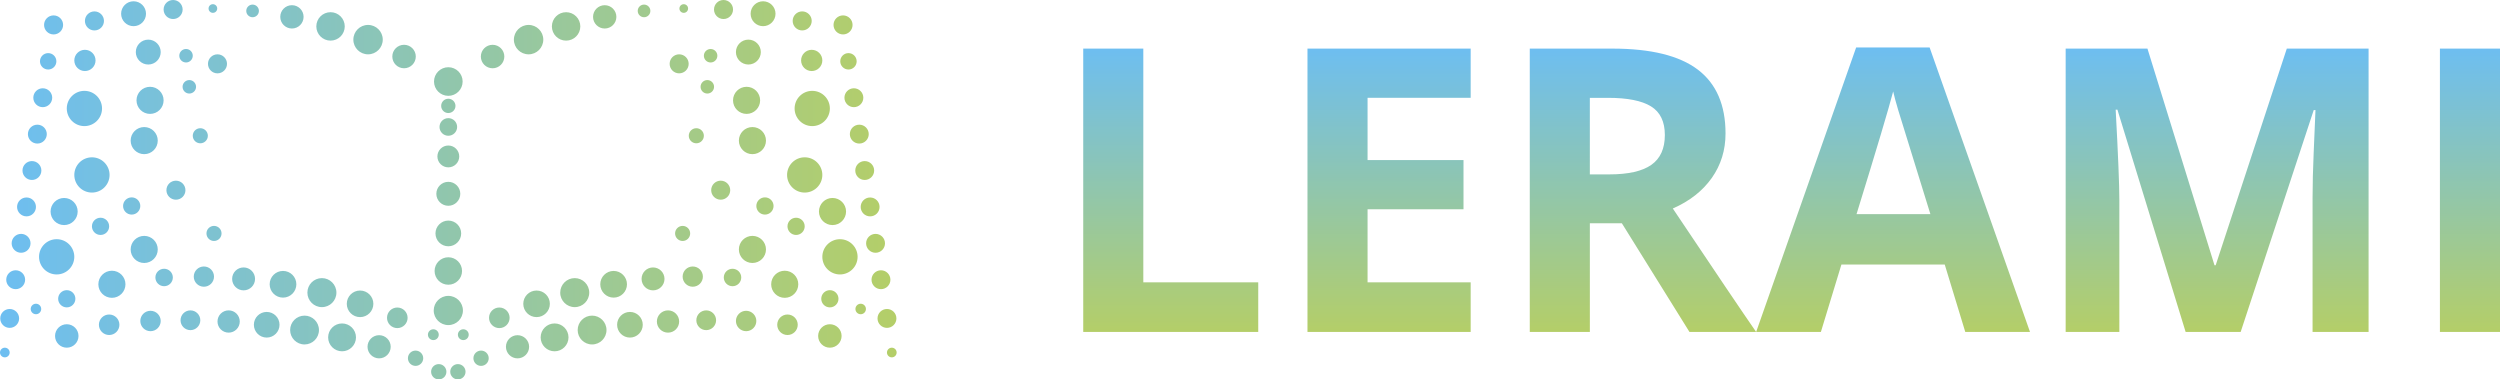
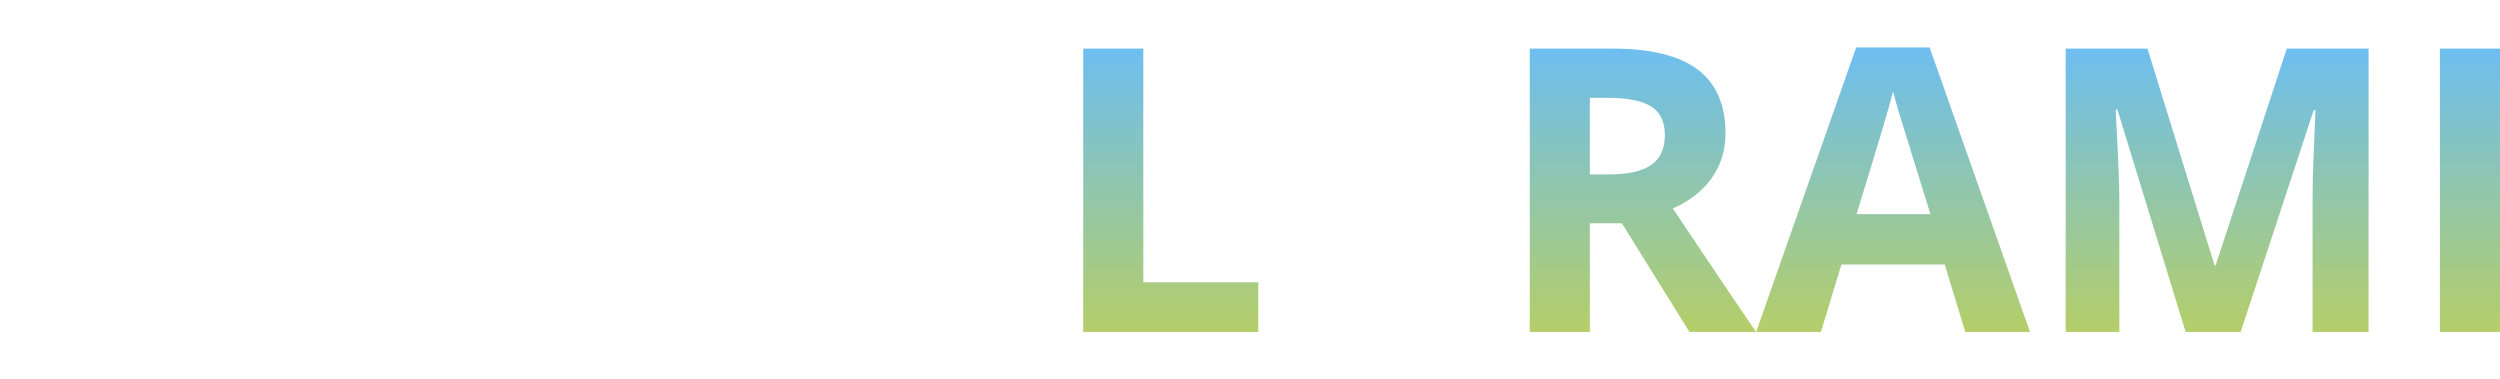
<svg xmlns="http://www.w3.org/2000/svg" version="1.1" id="Layer_1" x="0px" y="0px" style="enable-background:new 0 0 5002.21 3005.24;" xml:space="preserve" viewBox="1044.11 1281.5 2913.99 442.23">
  <style type="text/css">
	.st0{fill:url(#SVGID_1_);}
	.st1{fill:url(#SVGID_2_);}
</style>
  <g>
    <linearGradient id="SVGID_1_" gradientUnits="userSpaceOnUse" x1="1044.106" y1="1502.618" x2="2089.229" y2="1502.618">
      <stop offset="1.174476e-07" style="stop-color:#6DBEF1" />
      <stop offset="1" style="stop-color:#B4CE68" />
    </linearGradient>
-     <path class="st0" d="M1566.67,1393.21c-9.21,0-16.68-7.47-16.68-16.68s7.47-16.68,16.68-16.68s16.68,7.47,16.68,16.68   S1575.88,1393.21,1566.67,1393.21z M1575.01,1404.92c0-4.61-3.73-8.34-8.34-8.34c-4.61,0-8.34,3.73-8.34,8.34   c0,4.61,3.73,8.34,8.34,8.34C1571.27,1413.26,1575.01,1409.53,1575.01,1404.92z M1576.94,1429.47c0-5.67-4.6-10.27-10.27-10.27   s-10.27,4.6-10.27,10.27c0,5.67,4.6,10.27,10.27,10.27S1576.94,1435.14,1576.94,1429.47z M1579.4,1463.84   c0-7.03-5.7-12.73-12.73-12.73c-7.03,0-12.73,5.7-12.73,12.73c0,7.03,5.7,12.73,12.73,12.73   C1573.7,1476.57,1579.4,1470.87,1579.4,1463.84z M1580.62,1507.4c0-7.71-6.25-13.96-13.96-13.96s-13.96,6.25-13.96,13.96   c0,7.71,6.25,13.96,13.96,13.96S1580.62,1515.1,1580.62,1507.4z M1581.65,1553.59c0-8.27-6.71-14.98-14.98-14.98   s-14.98,6.71-14.98,14.98c0,8.27,6.71,14.98,14.98,14.98S1581.65,1561.86,1581.65,1553.59z M1582.67,1597.37c0-8.84-7.16-16-16-16   s-16,7.16-16,16s7.16,16,16,16S1582.67,1606.21,1582.67,1597.37z M1583.69,1643.4c0-9.4-7.62-17.02-17.02-17.02   c-9.4,0-17.02,7.62-17.02,17.02s7.62,17.02,17.02,17.02C1576.07,1660.43,1583.69,1652.81,1583.69,1643.4z M1121.94,1686.76   c-7.55,0-13.67-6.12-13.67-13.67s6.12-13.67,13.67-13.67c7.55,0,13.67,6.12,13.67,13.67S1129.49,1686.76,1121.94,1686.76z    M1092.14,1641.64c0-3.38-2.74-6.12-6.12-6.12s-6.12,2.74-6.12,6.12s2.74,6.12,6.12,6.12S1092.14,1645.02,1092.14,1641.64z    M1183.29,1660.03c0-6.6-5.35-11.95-11.95-11.95c-6.6,0-11.95,5.35-11.95,11.95s5.35,11.95,11.95,11.95   C1177.94,1671.99,1183.29,1666.63,1183.29,1660.03z M1231.43,1655.64c0-6.57-5.33-11.89-11.89-11.89s-11.89,5.33-11.89,11.89   c0,6.57,5.33,11.89,11.89,11.89S1231.43,1662.21,1231.43,1655.64z M1277.59,1654.79c0-6.36-5.16-11.52-11.52-11.52   s-11.52,5.16-11.52,11.52s5.16,11.52,11.52,11.52S1277.59,1661.15,1277.59,1654.79z M1323.58,1656.24   c0-7.17-5.81-12.98-12.98-12.98c-7.17,0-12.98,5.81-12.98,12.98s5.81,12.98,12.98,12.98   C1317.76,1669.23,1323.58,1663.41,1323.58,1656.24z M1369.92,1660.03c0-8.26-6.69-14.95-14.95-14.95   c-8.26,0-14.95,6.69-14.95,14.95c0,8.26,6.69,14.95,14.95,14.95C1363.23,1674.98,1369.92,1668.29,1369.92,1660.03z    M1415.89,1666.19c0-9.28-7.52-16.8-16.8-16.8s-16.8,7.52-16.8,16.8c0,9.28,7.52,16.8,16.8,16.8S1415.89,1675.47,1415.89,1666.19z    M1459.05,1674.74c0-8.96-7.27-16.23-16.23-16.23c-8.96,0-16.23,7.27-16.23,16.23c0,8.96,7.27,16.23,16.23,16.23   C1451.78,1690.97,1459.05,1683.7,1459.05,1674.74z M1499.51,1685.7c0-7.46-6.05-13.51-13.51-13.51c-7.46,0-13.51,6.05-13.51,13.51   s6.05,13.51,13.51,13.51C1493.46,1699.21,1499.51,1693.16,1499.51,1685.7z M1537.41,1699.06c0-4.93-3.99-8.92-8.92-8.92   c-4.93,0-8.92,3.99-8.92,8.92c0,4.93,3.99,8.92,8.92,8.92C1533.42,1707.98,1537.41,1703.98,1537.41,1699.06z M1564.44,1714.81   c0-4.93-3.99-8.92-8.92-8.92s-8.92,3.99-8.92,8.92s3.99,8.92,8.92,8.92S1564.44,1719.74,1564.44,1714.81z M1245.57,1604.93   c0-5.62-4.55-10.17-10.17-10.17c-5.62,0-10.17,4.55-10.17,10.17c0,5.62,4.55,10.17,10.17,10.17   C1241.02,1615.11,1245.57,1610.55,1245.57,1604.93z M1293.56,1603.91c0-6.52-5.28-11.8-11.8-11.8s-11.8,5.28-11.8,11.8   c0,6.52,5.28,11.8,11.8,11.8S1293.56,1610.43,1293.56,1603.91z M1341.4,1606.58c0-7.38-5.98-13.36-13.36-13.36   c-7.38,0-13.36,5.98-13.36,13.36c0,7.38,5.98,13.36,13.36,13.36C1335.42,1619.94,1341.4,1613.96,1341.4,1606.58z M1389.54,1612.85   c0-8.59-6.96-15.56-15.56-15.56c-8.59,0-15.56,6.96-15.56,15.56c0,8.59,6.96,15.56,15.56,15.56   C1382.57,1628.41,1389.54,1621.44,1389.54,1612.85z M1436.23,1622.58c0-9.34-7.57-16.91-16.91-16.91   c-9.34,0-16.91,7.57-16.91,16.91c0,9.34,7.57,16.91,16.91,16.91C1428.66,1639.49,1436.23,1631.92,1436.23,1622.58z M1479.3,1635.63   c0-8.55-6.93-15.49-15.49-15.49s-15.49,6.93-15.49,15.49s6.93,15.49,15.49,15.49S1479.3,1644.19,1479.3,1635.63z M1519.21,1651.94   c0-6.63-5.37-12-12-12s-12,5.37-12,12s5.37,12,12,12S1519.21,1658.57,1519.21,1651.94z M1555.52,1671.61   c0-3.49-2.83-6.31-6.31-6.31s-6.31,2.83-6.31,6.31c0,3.49,2.83,6.31,6.31,6.31S1555.52,1675.09,1555.52,1671.61z M1165.29,1305.89   c0-6.13-4.97-11.1-11.1-11.1s-11.1,4.97-11.1,11.1s4.97,11.1,11.1,11.1S1165.29,1312.01,1165.29,1305.89z M1117.67,1310.55   c0-6.13-4.97-11.1-11.1-11.1s-11.1,4.97-11.1,11.1c0,6.13,4.97,11.1,11.1,11.1S1117.67,1316.67,1117.67,1310.55z M1155.48,1351.93   c0-6.84-5.54-12.38-12.38-12.38c-6.84,0-12.38,5.54-12.38,12.38s5.54,12.38,12.38,12.38   C1149.94,1364.31,1155.48,1358.77,1155.48,1351.93z M1214.3,1297.5c0-8.01-6.5-14.51-14.51-14.51c-8.01,0-14.51,6.5-14.51,14.51   c0,8.01,6.5,14.51,14.51,14.51C1207.81,1312.01,1214.3,1305.51,1214.3,1297.5z M1231.43,1342.2c0-8.01-6.5-14.51-14.51-14.51   c-8.01,0-14.51,6.5-14.51,14.51c0,8.01,6.5,14.51,14.51,14.51C1224.93,1356.71,1231.43,1350.21,1231.43,1342.2z M1163.04,1407.94   c0-11.35-9.2-20.55-20.55-20.55c-11.35,0-20.55,9.2-20.55,20.55c0,11.35,9.2,20.55,20.55,20.55   C1153.84,1428.49,1163.04,1419.29,1163.04,1407.94z M1171.82,1485.41c0-11.35-9.2-20.55-20.55-20.55   c-11.35,0-20.55,9.2-20.55,20.55c0,11.35,9.2,20.55,20.55,20.55C1162.62,1505.96,1171.82,1496.76,1171.82,1485.41z    M1130.71,1580.85c0-11.35-9.2-20.55-20.55-20.55s-20.55,9.2-20.55,20.55s9.2,20.55,20.55,20.55S1130.71,1592.2,1130.71,1580.85z    M1256.99,1292.59c0-6.12-4.96-11.09-11.09-11.09s-11.09,4.96-11.09,11.09c0,6.12,4.96,11.09,11.09,11.09   S1256.99,1298.71,1256.99,1292.59z M1260.26,1503.18c0-6.12-4.96-11.09-11.09-11.09s-11.09,4.96-11.09,11.09   c0,6.12,4.96,11.09,11.09,11.09S1260.26,1509.3,1260.26,1503.18z M1207.64,1521.59c0-5.54-4.49-10.04-10.04-10.04   s-10.04,4.49-10.04,10.04s4.49,10.04,10.04,10.04S1207.64,1527.14,1207.64,1521.59z M1171.34,1545.32   c0-5.54-4.49-10.04-10.04-10.04s-10.04,4.49-10.04,10.04s4.49,10.04,10.04,10.04S1171.34,1550.87,1171.34,1545.32z    M1131.97,1629.75c0-5.54-4.49-10.04-10.04-10.04c-5.54,0-10.04,4.49-10.04,10.04c0,5.54,4.49,10.04,10.04,10.04   C1127.48,1639.79,1131.97,1635.29,1131.97,1629.75z M1286.38,1439.74c0-4.86-3.94-8.79-8.79-8.79c-4.86,0-8.79,3.94-8.79,8.79   c0,4.86,3.94,8.79,8.79,8.79C1282.45,1448.53,1286.38,1444.6,1286.38,1439.74z M1302.35,1553.59c0-4.86-3.94-8.79-8.79-8.79   s-8.79,3.94-8.79,8.79c0,4.86,3.94,8.79,8.79,8.79S1302.35,1558.44,1302.35,1553.59z M1272.63,1382.68c0-4.34-3.52-7.86-7.86-7.86   c-4.34,0-7.86,3.52-7.86,7.86c0,4.34,3.52,7.86,7.86,7.86C1269.11,1390.54,1272.63,1387.02,1272.63,1382.68z M1268.8,1346.46   c0-4.34-3.52-7.86-7.86-7.86c-4.34,0-7.86,3.52-7.86,7.86c0,4.34,3.52,7.86,7.86,7.86   C1265.28,1354.33,1268.8,1350.81,1268.8,1346.46z M1308.7,1355.91c0-6.12-4.96-11.09-11.09-11.09c-6.12,0-11.09,4.96-11.09,11.09   c0,6.12,4.96,11.09,11.09,11.09C1303.73,1367,1308.7,1362.04,1308.7,1355.91z M1234.81,1398.47c0-8.72-7.07-15.8-15.8-15.8   s-15.8,7.07-15.8,15.8s7.07,15.8,15.8,15.8S1234.81,1407.2,1234.81,1398.47z M1227.99,1445.39c0-8.72-7.07-15.8-15.8-15.8   s-15.8,7.07-15.8,15.8s7.07,15.8,15.8,15.8S1227.99,1454.12,1227.99,1445.39z M1134.65,1528.05c0-8.72-7.07-15.8-15.8-15.8   c-8.72,0-15.8,7.07-15.8,15.8s7.07,15.8,15.8,15.8C1127.58,1543.84,1134.65,1536.77,1134.65,1528.05z M1227.99,1572.24   c0-8.72-7.07-15.8-15.8-15.8s-15.8,7.07-15.8,15.8s7.07,15.8,15.8,15.8S1227.99,1580.96,1227.99,1572.24z M1190.35,1612.85   c0-8.72-7.07-15.8-15.8-15.8s-15.8,7.07-15.8,15.8c0,8.72,7.07,15.8,15.8,15.8S1190.35,1621.58,1190.35,1612.85z M1297.3,1291.42   c0-2.79-2.26-5.05-5.05-5.05c-2.79,0-5.05,2.26-5.05,5.05c0,2.79,2.26,5.05,5.05,5.05   C1295.04,1296.48,1297.3,1294.22,1297.3,1291.42z M1345.89,1294.22c0-4.07-3.3-7.37-7.37-7.37c-4.07,0-7.37,3.3-7.37,7.37   s3.3,7.37,7.37,7.37C1342.6,1301.59,1345.89,1298.29,1345.89,1294.22z M1397.97,1301.14c0-7.51-6.09-13.59-13.59-13.59   c-7.51,0-13.59,6.09-13.59,13.59s6.09,13.59,13.59,13.59C1391.88,1314.74,1397.97,1308.65,1397.97,1301.14z M1445.95,1312.28   c0-9.15-7.42-16.57-16.57-16.57c-9.15,0-16.57,7.42-16.57,16.57c0,9.15,7.42,16.57,16.57,16.57   C1438.53,1328.86,1445.95,1321.44,1445.95,1312.28z M1490.25,1327.69c0-9.47-7.67-17.14-17.14-17.14   c-9.47,0-17.14,7.67-17.14,17.14c0,9.47,7.67,17.14,17.14,17.14C1482.57,1344.83,1490.25,1337.15,1490.25,1327.69z    M1528.75,1347.39c0-7.56-6.13-13.68-13.68-13.68c-7.56,0-13.68,6.13-13.68,13.68c0,7.56,6.13,13.68,13.68,13.68   C1522.63,1361.08,1528.75,1354.95,1528.75,1347.39z M1106.57,1310.55 M1109.82,1352.97c0-5.28-4.28-9.56-9.56-9.56   c-5.28,0-9.56,4.28-9.56,9.56c0,5.28,4.28,9.56,9.56,9.56C1105.54,1362.53,1109.82,1358.25,1109.82,1352.97z M1104.96,1395.4   c0-6.08-4.93-11.01-11.01-11.01c-6.08,0-11.01,4.93-11.01,11.01c0,6.08,4.93,11.01,11.01,11.01   C1100.03,1406.41,1104.96,1401.48,1104.96,1395.4z M1098.65,1437.83c0-6.08-4.93-11.01-11.01-11.01s-11.01,4.93-11.01,11.01   c0,6.08,4.93,11.01,11.01,11.01S1098.65,1443.91,1098.65,1437.83z M1092.33,1480.26c0-6.08-4.93-11.01-11.01-11.01   s-11.01,4.93-11.01,11.01c0,6.08,4.93,11.01,11.01,11.01S1092.33,1486.34,1092.33,1480.26z M1086.02,1522.68   c0-6.08-4.93-11.01-11.01-11.01s-11.01,4.93-11.01,11.01s4.93,11.01,11.01,11.01S1086.02,1528.77,1086.02,1522.68z M1079.7,1565.11   c0-6.08-4.93-11.01-11.01-11.01s-11.01,4.93-11.01,11.01s4.93,11.01,11.01,11.01S1079.7,1571.2,1079.7,1565.11z M1073.39,1607.54   c0-6.08-4.93-11.01-11.01-11.01c-6.08,0-11.01,4.93-11.01,11.01s4.93,11.01,11.01,11.01   C1068.46,1618.55,1073.39,1613.62,1073.39,1607.54z M1066.4,1652.66c0-6.08-4.93-11.01-11.01-11.01s-11.01,4.93-11.01,11.01   s4.93,11.01,11.01,11.01S1066.4,1658.74,1066.4,1652.66z M1055.39,1692.4c0-3.12-2.53-5.64-5.64-5.64s-5.64,2.53-5.64,5.64   s2.53,5.64,5.64,5.64S1055.39,1695.51,1055.39,1692.4z M2011.4,1686.76c7.55,0,13.67-6.12,13.67-13.67s-6.12-13.67-13.67-13.67   c-7.55,0-13.67,6.12-13.67,13.67S2003.85,1686.76,2011.4,1686.76z M2047.32,1647.77c3.38,0,6.12-2.74,6.12-6.12   s-2.74-6.12-6.12-6.12c-3.38,0-6.12,2.74-6.12,6.12S2043.94,1647.77,2047.32,1647.77z M1962,1671.99c6.6,0,11.95-5.35,11.95-11.95   s-5.35-11.95-11.95-11.95s-11.95,5.35-11.95,11.95S1955.39,1671.99,1962,1671.99z M1913.8,1667.53c6.57,0,11.89-5.33,11.89-11.89   c0-6.57-5.33-11.89-11.89-11.89c-6.57,0-11.89,5.33-11.89,11.89C1901.9,1662.21,1907.23,1667.53,1913.8,1667.53z M1867.27,1666.31   c6.36,0,11.52-5.16,11.52-11.52s-5.16-11.52-11.52-11.52s-11.52,5.16-11.52,11.52S1860.9,1666.31,1867.27,1666.31z    M1822.74,1669.23c7.17,0,12.98-5.81,12.98-12.98s-5.81-12.98-12.98-12.98s-12.98,5.81-12.98,12.98   S1815.57,1669.23,1822.74,1669.23z M1778.36,1674.98c8.26,0,14.95-6.69,14.95-14.95c0-8.26-6.69-14.95-14.95-14.95   s-14.95,6.69-14.95,14.95C1763.41,1668.29,1770.1,1674.98,1778.36,1674.98z M1734.24,1682.99c9.28,0,16.8-7.52,16.8-16.8   c0-9.28-7.52-16.8-16.8-16.8s-16.8,7.52-16.8,16.8C1717.44,1675.47,1724.96,1682.99,1734.24,1682.99z M1690.52,1690.97   c8.96,0,16.23-7.27,16.23-16.23c0-8.96-7.27-16.23-16.23-16.23c-8.96,0-16.23,7.27-16.23,16.23   C1674.29,1683.7,1681.55,1690.97,1690.52,1690.97z M1647.34,1699.21c7.46,0,13.51-6.05,13.51-13.51s-6.05-13.51-13.51-13.51   s-13.51,6.05-13.51,13.51S1639.87,1699.21,1647.34,1699.21z M1604.84,1707.98c4.93,0,8.92-3.99,8.92-8.92   c0-4.93-3.99-8.92-8.92-8.92s-8.92,3.99-8.92,8.92C1595.92,1703.98,1599.91,1707.98,1604.84,1707.98z M1577.82,1723.73   c4.93,0,8.92-3.99,8.92-8.92s-3.99-8.92-8.92-8.92c-4.93,0-8.92,3.99-8.92,8.92S1572.89,1723.73,1577.82,1723.73z M1897.93,1615.11   c5.62,0,10.17-4.55,10.17-10.17c0-5.62-4.55-10.17-10.17-10.17c-5.62,0-10.17,4.55-10.17,10.17   C1887.76,1610.55,1892.31,1615.11,1897.93,1615.11z M1851.58,1615.71c6.52,0,11.8-5.28,11.8-11.8c0-6.52-5.28-11.8-11.8-11.8   c-6.52,0-11.8,5.28-11.8,11.8C1839.78,1610.43,1845.06,1615.71,1851.58,1615.71z M1805.29,1619.94c7.38,0,13.36-5.98,13.36-13.36   c0-7.38-5.98-13.36-13.36-13.36c-7.38,0-13.36,5.98-13.36,13.36C1791.93,1613.96,1797.91,1619.94,1805.29,1619.94z    M1759.35,1628.41c8.59,0,15.56-6.96,15.56-15.56c0-8.59-6.96-15.56-15.56-15.56s-15.56,6.96-15.56,15.56   C1743.8,1621.44,1750.76,1628.41,1759.35,1628.41z M1714.02,1639.49c9.34,0,16.91-7.57,16.91-16.91c0-9.34-7.57-16.91-16.91-16.91   c-9.34,0-16.91,7.57-16.91,16.91C1697.1,1631.92,1704.67,1639.49,1714.02,1639.49z M1669.53,1651.12c8.55,0,15.49-6.93,15.49-15.49   s-6.93-15.49-15.49-15.49s-15.49,6.93-15.49,15.49S1660.97,1651.12,1669.53,1651.12z M1626.12,1663.94c6.63,0,12-5.37,12-12   s-5.37-12-12-12c-6.63,0-12,5.37-12,12S1619.49,1663.94,1626.12,1663.94z M1584.13,1677.92c3.49,0,6.31-2.83,6.31-6.31   c0-3.49-2.83-6.31-6.31-6.31c-3.49,0-6.31,2.83-6.31,6.31C1577.82,1675.09,1580.65,1677.92,1584.13,1677.92z M1979.14,1316.98   c6.13,0,11.1-4.97,11.1-11.1s-4.97-11.1-11.1-11.1s-11.1,4.97-11.1,11.1S1973.01,1316.98,1979.14,1316.98z M2026.76,1321.64   c6.13,0,11.1-4.97,11.1-11.1c0-6.13-4.97-11.1-11.1-11.1s-11.1,4.97-11.1,11.1C2015.66,1316.67,2020.63,1321.64,2026.76,1321.64z    M1990.24,1364.31c6.84,0,12.38-5.54,12.38-12.38s-5.54-12.38-12.38-12.38c-6.84,0-12.38,5.54-12.38,12.38   S1983.4,1364.31,1990.24,1364.31z M1933.54,1312.01c8.01,0,14.51-6.5,14.51-14.51c0-8.01-6.5-14.51-14.51-14.51   c-8.01,0-14.51,6.5-14.51,14.51C1919.03,1305.51,1925.53,1312.01,1933.54,1312.01z M1916.41,1356.71c8.01,0,14.51-6.5,14.51-14.51   c0-8.01-6.5-14.51-14.51-14.51c-8.01,0-14.51,6.5-14.51,14.51C1901.9,1350.21,1908.4,1356.71,1916.41,1356.71z M1990.85,1428.49   c11.35,0,20.55-9.2,20.55-20.55c0-11.35-9.2-20.55-20.55-20.55s-20.55,9.2-20.55,20.55   C1970.29,1419.29,1979.5,1428.49,1990.85,1428.49z M1982.07,1505.96c11.35,0,20.55-9.2,20.55-20.55c0-11.35-9.2-20.55-20.55-20.55   s-20.55,9.2-20.55,20.55C1961.52,1496.76,1970.72,1505.96,1982.07,1505.96z M2023.17,1601.4c11.35,0,20.55-9.2,20.55-20.55   s-9.2-20.55-20.55-20.55c-11.35,0-20.55,9.2-20.55,20.55S2011.82,1601.4,2023.17,1601.4z M1887.44,1303.68   c6.12,0,11.09-4.96,11.09-11.09c0-6.12-4.96-11.09-11.09-11.09s-11.09,4.96-11.09,11.09   C1876.35,1298.71,1881.31,1303.68,1887.44,1303.68z M1884.16,1514.27c6.12,0,11.09-4.96,11.09-11.09c0-6.12-4.96-11.09-11.09-11.09   c-6.12,0-11.09,4.96-11.09,11.09C1873.07,1509.3,1878.04,1514.27,1884.16,1514.27z M1935.73,1531.63c5.54,0,10.04-4.49,10.04-10.04   s-4.49-10.04-10.04-10.04c-5.54,0-10.04,4.49-10.04,10.04S1930.19,1531.63,1935.73,1531.63z M1972.03,1555.36   c5.54,0,10.04-4.49,10.04-10.04s-4.49-10.04-10.04-10.04c-5.54,0-10.04,4.49-10.04,10.04S1966.49,1555.36,1972.03,1555.36z    M2011.4,1639.79c5.54,0,10.04-4.49,10.04-10.04c0-5.54-4.49-10.04-10.04-10.04c-5.54,0-10.04,4.49-10.04,10.04   C2001.36,1635.29,2005.85,1639.79,2011.4,1639.79z M1855.74,1448.53c4.86,0,8.79-3.94,8.79-8.79c0-4.86-3.94-8.79-8.79-8.79   c-4.86,0-8.79,3.94-8.79,8.79C1846.95,1444.6,1850.89,1448.53,1855.74,1448.53z M1839.78,1562.38c4.86,0,8.79-3.94,8.79-8.79   c0-4.86-3.94-8.79-8.79-8.79c-4.86,0-8.79,3.94-8.79,8.79C1830.99,1558.44,1834.92,1562.38,1839.78,1562.38z M1868.56,1390.54   c4.34,0,7.86-3.52,7.86-7.86c0-4.34-3.52-7.86-7.86-7.86c-4.34,0-7.86,3.52-7.86,7.86   C1860.7,1387.02,1864.22,1390.54,1868.56,1390.54z M1872.4,1354.33c4.34,0,7.86-3.52,7.86-7.86c0-4.34-3.52-7.86-7.86-7.86   s-7.86,3.52-7.86,7.86C1864.54,1350.81,1868.06,1354.33,1872.4,1354.33z M1835.73,1367c6.12,0,11.09-4.96,11.09-11.09   c0-6.12-4.96-11.09-11.09-11.09s-11.09,4.96-11.09,11.09C1824.64,1362.04,1829.6,1367,1835.73,1367z M1914.32,1414.27   c8.72,0,15.8-7.07,15.8-15.8s-7.07-15.8-15.8-15.8s-15.8,7.07-15.8,15.8S1905.6,1414.27,1914.32,1414.27z M1921.14,1461.19   c8.72,0,15.8-7.07,15.8-15.8s-7.07-15.8-15.8-15.8s-15.8,7.07-15.8,15.8S1912.42,1461.19,1921.14,1461.19z M2014.48,1543.84   c8.72,0,15.8-7.07,15.8-15.8s-7.07-15.8-15.8-15.8s-15.8,7.07-15.8,15.8S2005.76,1543.84,2014.48,1543.84z M1921.14,1588.03   c8.72,0,15.8-7.07,15.8-15.8s-7.07-15.8-15.8-15.8s-15.8,7.07-15.8,15.8S1912.42,1588.03,1921.14,1588.03z M1958.79,1628.65   c8.72,0,15.8-7.07,15.8-15.8c0-8.72-7.07-15.8-15.8-15.8s-15.8,7.07-15.8,15.8C1942.99,1621.58,1950.06,1628.65,1958.79,1628.65z    M1841.09,1296.48c2.79,0,5.05-2.26,5.05-5.05c0-2.79-2.26-5.05-5.05-5.05c-2.79,0-5.05,2.26-5.05,5.05   C1836.03,1294.22,1838.29,1296.48,1841.09,1296.48z M1794.81,1301.59c4.07,0,7.37-3.3,7.37-7.37s-3.3-7.37-7.37-7.37   s-7.37,3.3-7.37,7.37S1790.74,1301.59,1794.81,1301.59z M1748.96,1314.74c7.51,0,13.59-6.09,13.59-13.59s-6.09-13.59-13.59-13.59   s-13.59,6.09-13.59,13.59S1741.45,1314.74,1748.96,1314.74z M1703.95,1328.86c9.15,0,16.57-7.42,16.57-16.57   c0-9.15-7.42-16.57-16.57-16.57s-16.57,7.42-16.57,16.57C1687.38,1321.44,1694.8,1328.86,1703.95,1328.86z M1660.23,1344.83   c9.47,0,17.14-7.67,17.14-17.14c0-9.47-7.67-17.14-17.14-17.14s-17.14,7.67-17.14,17.14   C1643.09,1337.15,1650.76,1344.83,1660.23,1344.83z M1618.27,1361.08c7.56,0,13.68-6.13,13.68-13.68c0-7.56-6.13-13.68-13.68-13.68   s-13.68,6.13-13.68,13.68C1604.58,1354.95,1610.71,1361.08,1618.27,1361.08z M2026.76,1310.55 M2033.07,1362.53   c5.28,0,9.56-4.28,9.56-9.56c0-5.28-4.28-9.56-9.56-9.56c-5.28,0-9.56,4.28-9.56,9.56   C2023.52,1358.25,2027.8,1362.53,2033.07,1362.53z M2039.39,1406.41c6.08,0,11.01-4.93,11.01-11.01c0-6.08-4.93-11.01-11.01-11.01   s-11.01,4.93-11.01,11.01C2028.38,1401.48,2033.31,1406.41,2039.39,1406.41z M2045.7,1448.84c6.08,0,11.01-4.93,11.01-11.01   c0-6.08-4.93-11.01-11.01-11.01s-11.01,4.93-11.01,11.01C2034.69,1443.91,2039.62,1448.84,2045.7,1448.84z M2052.02,1491.27   c6.08,0,11.01-4.93,11.01-11.01c0-6.08-4.93-11.01-11.01-11.01c-6.08,0-11.01,4.93-11.01,11.01   C2041,1486.34,2045.93,1491.27,2052.02,1491.27z M2058.33,1533.7c6.08,0,11.01-4.93,11.01-11.01s-4.93-11.01-11.01-11.01   s-11.01,4.93-11.01,11.01S2052.25,1533.7,2058.33,1533.7z M2064.65,1576.13c6.08,0,11.01-4.93,11.01-11.01s-4.93-11.01-11.01-11.01   c-6.08,0-11.01,4.93-11.01,11.01S2058.56,1576.13,2064.65,1576.13z M2070.96,1618.55c6.08,0,11.01-4.93,11.01-11.01   s-4.93-11.01-11.01-11.01c-6.08,0-11.01,4.93-11.01,11.01S2064.88,1618.55,2070.96,1618.55z M2077.95,1663.67   c6.08,0,11.01-4.93,11.01-11.01s-4.93-11.01-11.01-11.01c-6.08,0-11.01,4.93-11.01,11.01S2071.86,1663.67,2077.95,1663.67z    M2083.59,1698.04c3.12,0,5.64-2.53,5.64-5.64s-2.53-5.64-5.64-5.64c-3.12,0-5.64,2.53-5.64,5.64S2080.47,1698.04,2083.59,1698.04z   " />
    <linearGradient id="SVGID_2_" gradientUnits="userSpaceOnUse" x1="3132.414" y1="1668.434" x2="3132.414" y2="1336.801">
      <stop offset="0" style="stop-color:#B4CE68" />
      <stop offset="1" style="stop-color:#6DBEF1" />
    </linearGradient>
-     <path class="st1" d="M2306.72,1668.43v-330.28h70.03v272.44h133.96v57.83H2306.72z M2758.31,1668.43H2568.1v-330.28h190.22v57.38   h-120.18v72.52h111.82v57.38h-111.82v85.17h120.18V1668.43z M2897.24,1541.7v126.73h-70.03v-330.28h96.24   c44.88,0,78.09,8.17,99.63,24.51c21.54,16.34,32.3,41.15,32.3,74.44c0,19.43-5.35,36.71-16.04,51.85   c-10.7,15.14-25.83,27-45.41,35.58c49.7,74.25,82.08,122.22,97.14,143.9h-77.71l-78.84-126.73H2897.24z M2897.24,1484.77h22.59   c22.14,0,38.48-3.69,49.02-11.07c10.54-7.38,15.81-18.98,15.81-34.79c0-15.66-5.39-26.81-16.15-33.43   c-10.77-6.63-27.45-9.94-50.04-9.94h-21.24V1484.77z M3334.83,1668.43l-23.95-78.62h-120.41l-23.95,78.62h-75.45l116.57-331.63   h85.62l117.02,331.63H3334.83z M3294.16,1531.08c-22.14-71.23-34.6-111.52-37.39-120.86c-2.79-9.34-4.78-16.72-5.99-22.14   c-4.97,19.28-19.2,66.95-42.7,143H3294.16z M3591.68,1668.43l-79.52-259.12h-2.03c2.86,52.71,4.29,87.88,4.29,105.5v153.62h-62.58   v-330.28h95.33l78.16,252.57h1.35l82.91-252.57h95.33v330.28h-65.29v-156.33c0-7.38,0.11-15.89,0.34-25.53   c0.23-9.64,1.24-35.24,3.05-76.81h-2.03l-85.17,258.66H3591.68z M3888.07,1668.43v-330.28h70.03v330.28H3888.07z" />
+     <path class="st1" d="M2306.72,1668.43v-330.28h70.03v272.44h133.96v57.83H2306.72z M2758.31,1668.43H2568.1h190.22v57.38   h-120.18v72.52h111.82v57.38h-111.82v85.17h120.18V1668.43z M2897.24,1541.7v126.73h-70.03v-330.28h96.24   c44.88,0,78.09,8.17,99.63,24.51c21.54,16.34,32.3,41.15,32.3,74.44c0,19.43-5.35,36.71-16.04,51.85   c-10.7,15.14-25.83,27-45.41,35.58c49.7,74.25,82.08,122.22,97.14,143.9h-77.71l-78.84-126.73H2897.24z M2897.24,1484.77h22.59   c22.14,0,38.48-3.69,49.02-11.07c10.54-7.38,15.81-18.98,15.81-34.79c0-15.66-5.39-26.81-16.15-33.43   c-10.77-6.63-27.45-9.94-50.04-9.94h-21.24V1484.77z M3334.83,1668.43l-23.95-78.62h-120.41l-23.95,78.62h-75.45l116.57-331.63   h85.62l117.02,331.63H3334.83z M3294.16,1531.08c-22.14-71.23-34.6-111.52-37.39-120.86c-2.79-9.34-4.78-16.72-5.99-22.14   c-4.97,19.28-19.2,66.95-42.7,143H3294.16z M3591.68,1668.43l-79.52-259.12h-2.03c2.86,52.71,4.29,87.88,4.29,105.5v153.62h-62.58   v-330.28h95.33l78.16,252.57h1.35l82.91-252.57h95.33v330.28h-65.29v-156.33c0-7.38,0.11-15.89,0.34-25.53   c0.23-9.64,1.24-35.24,3.05-76.81h-2.03l-85.17,258.66H3591.68z M3888.07,1668.43v-330.28h70.03v330.28H3888.07z" />
  </g>
</svg>